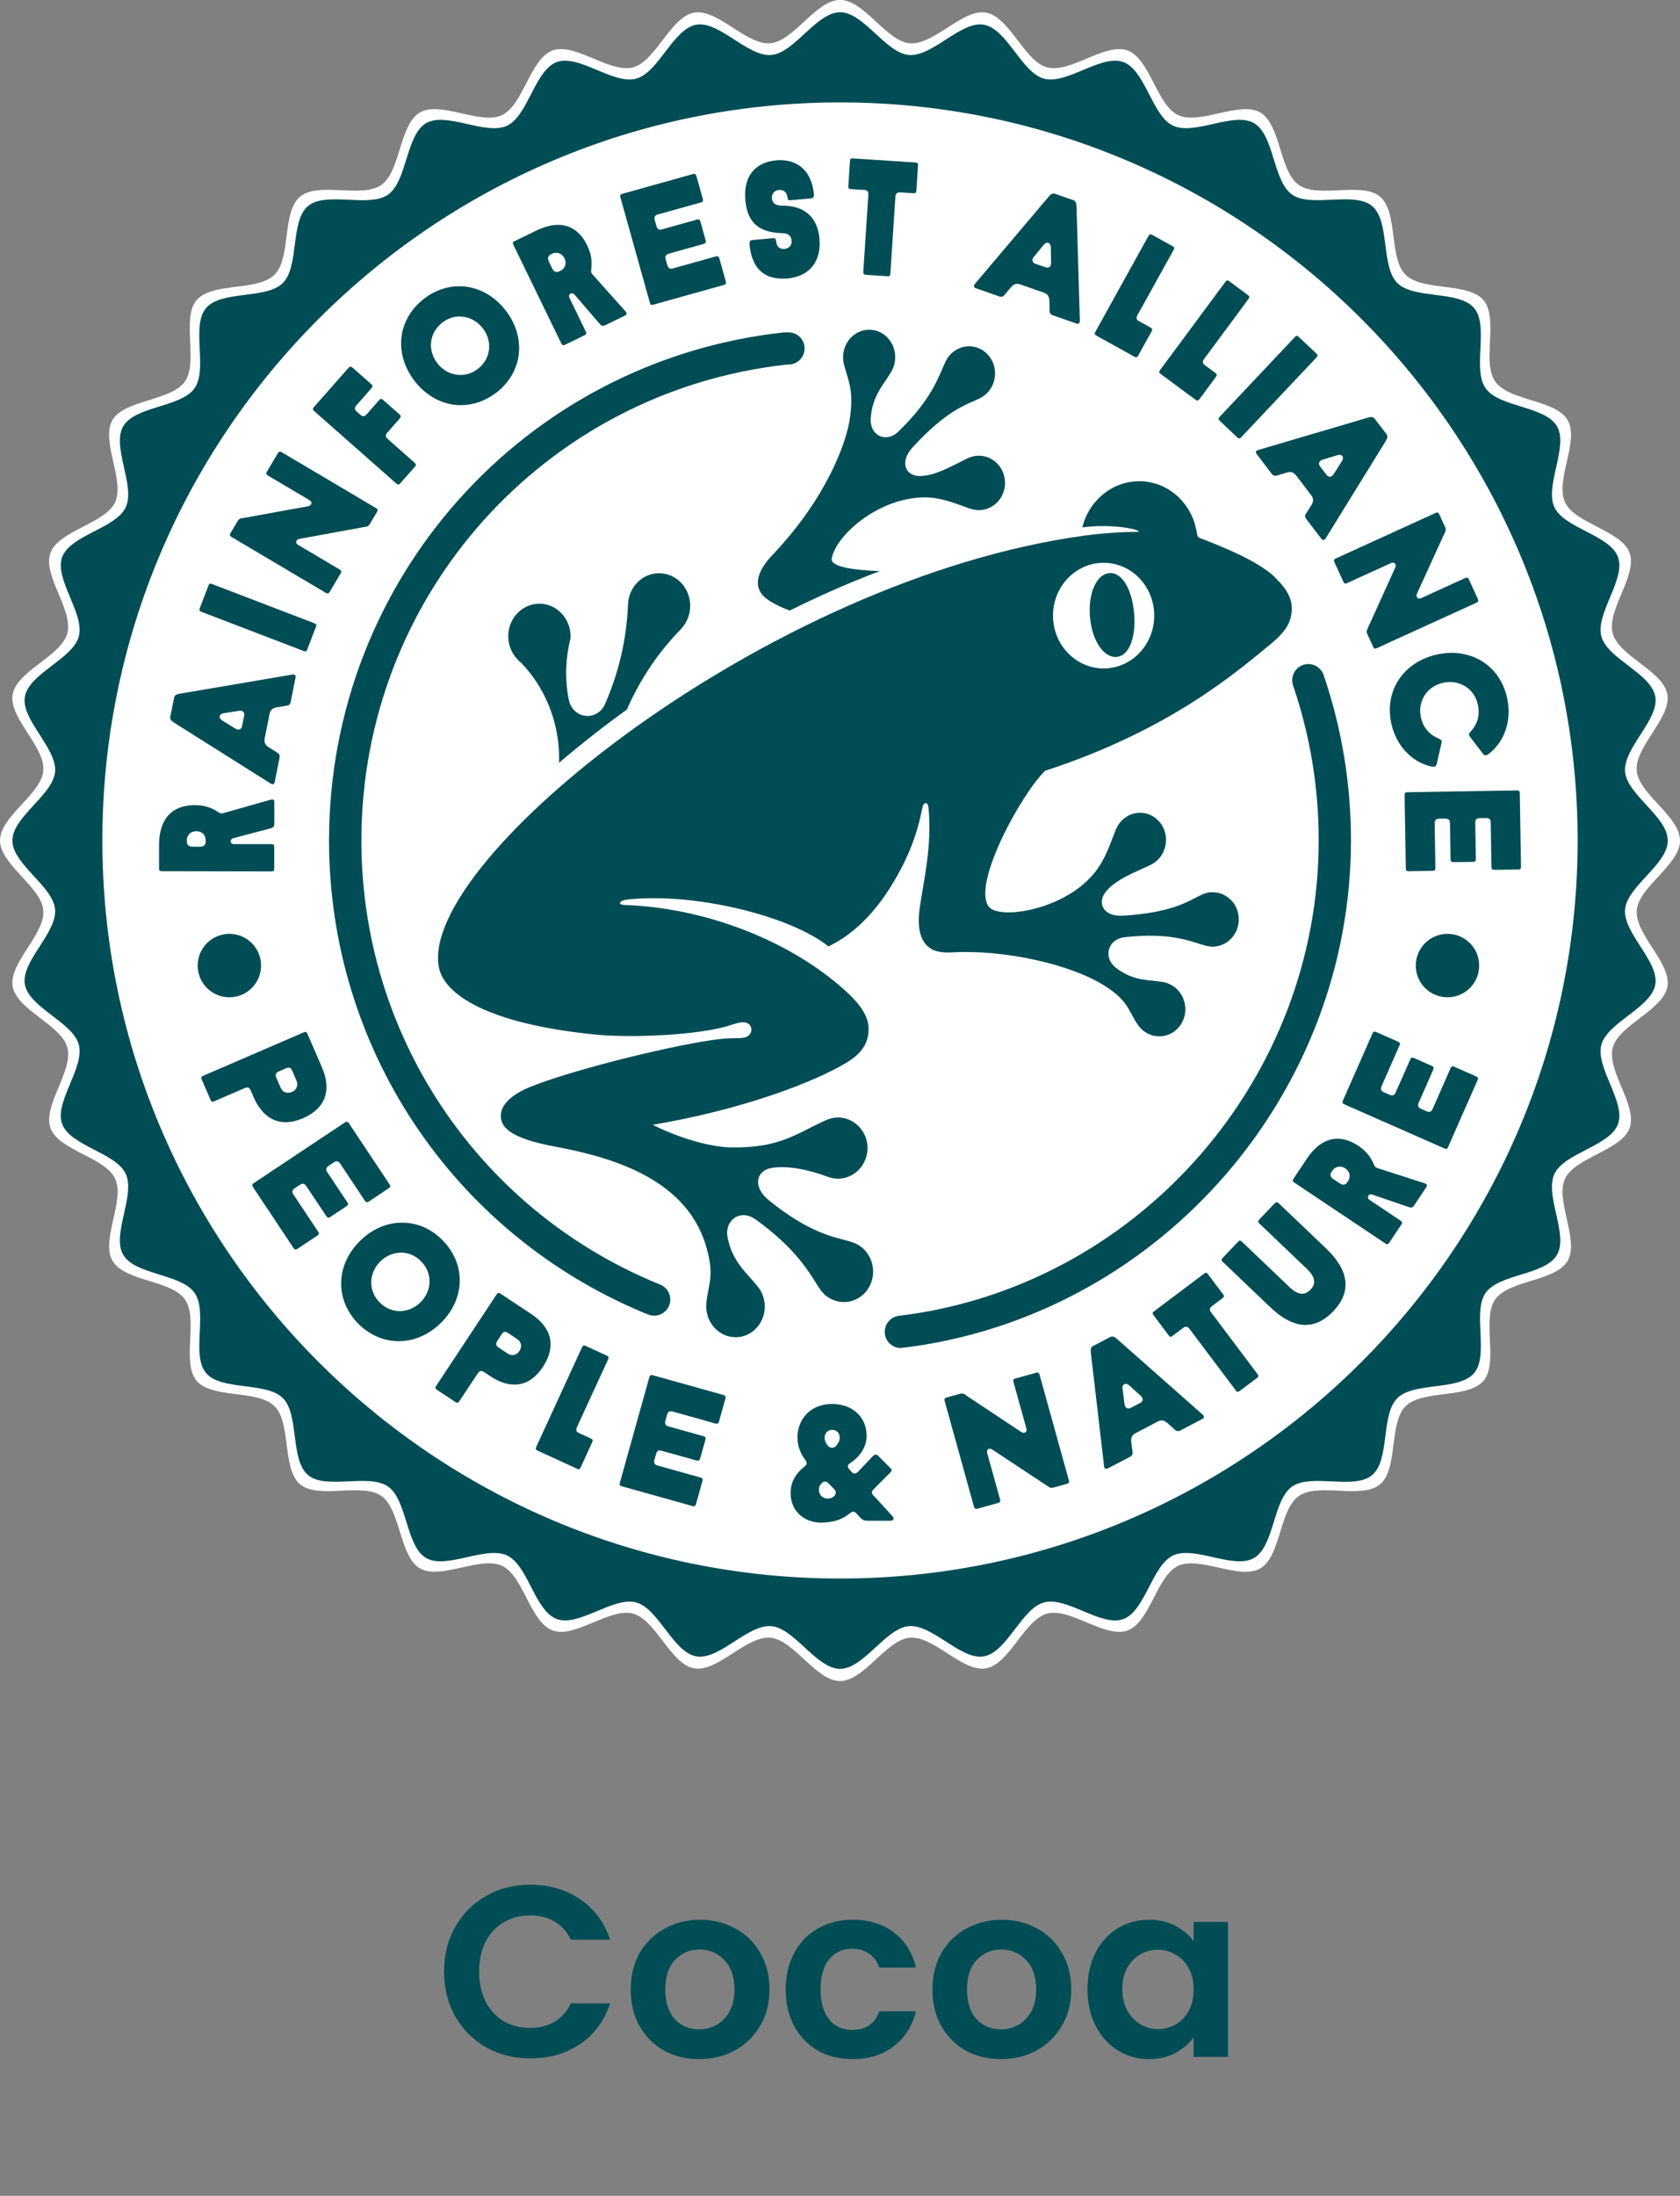
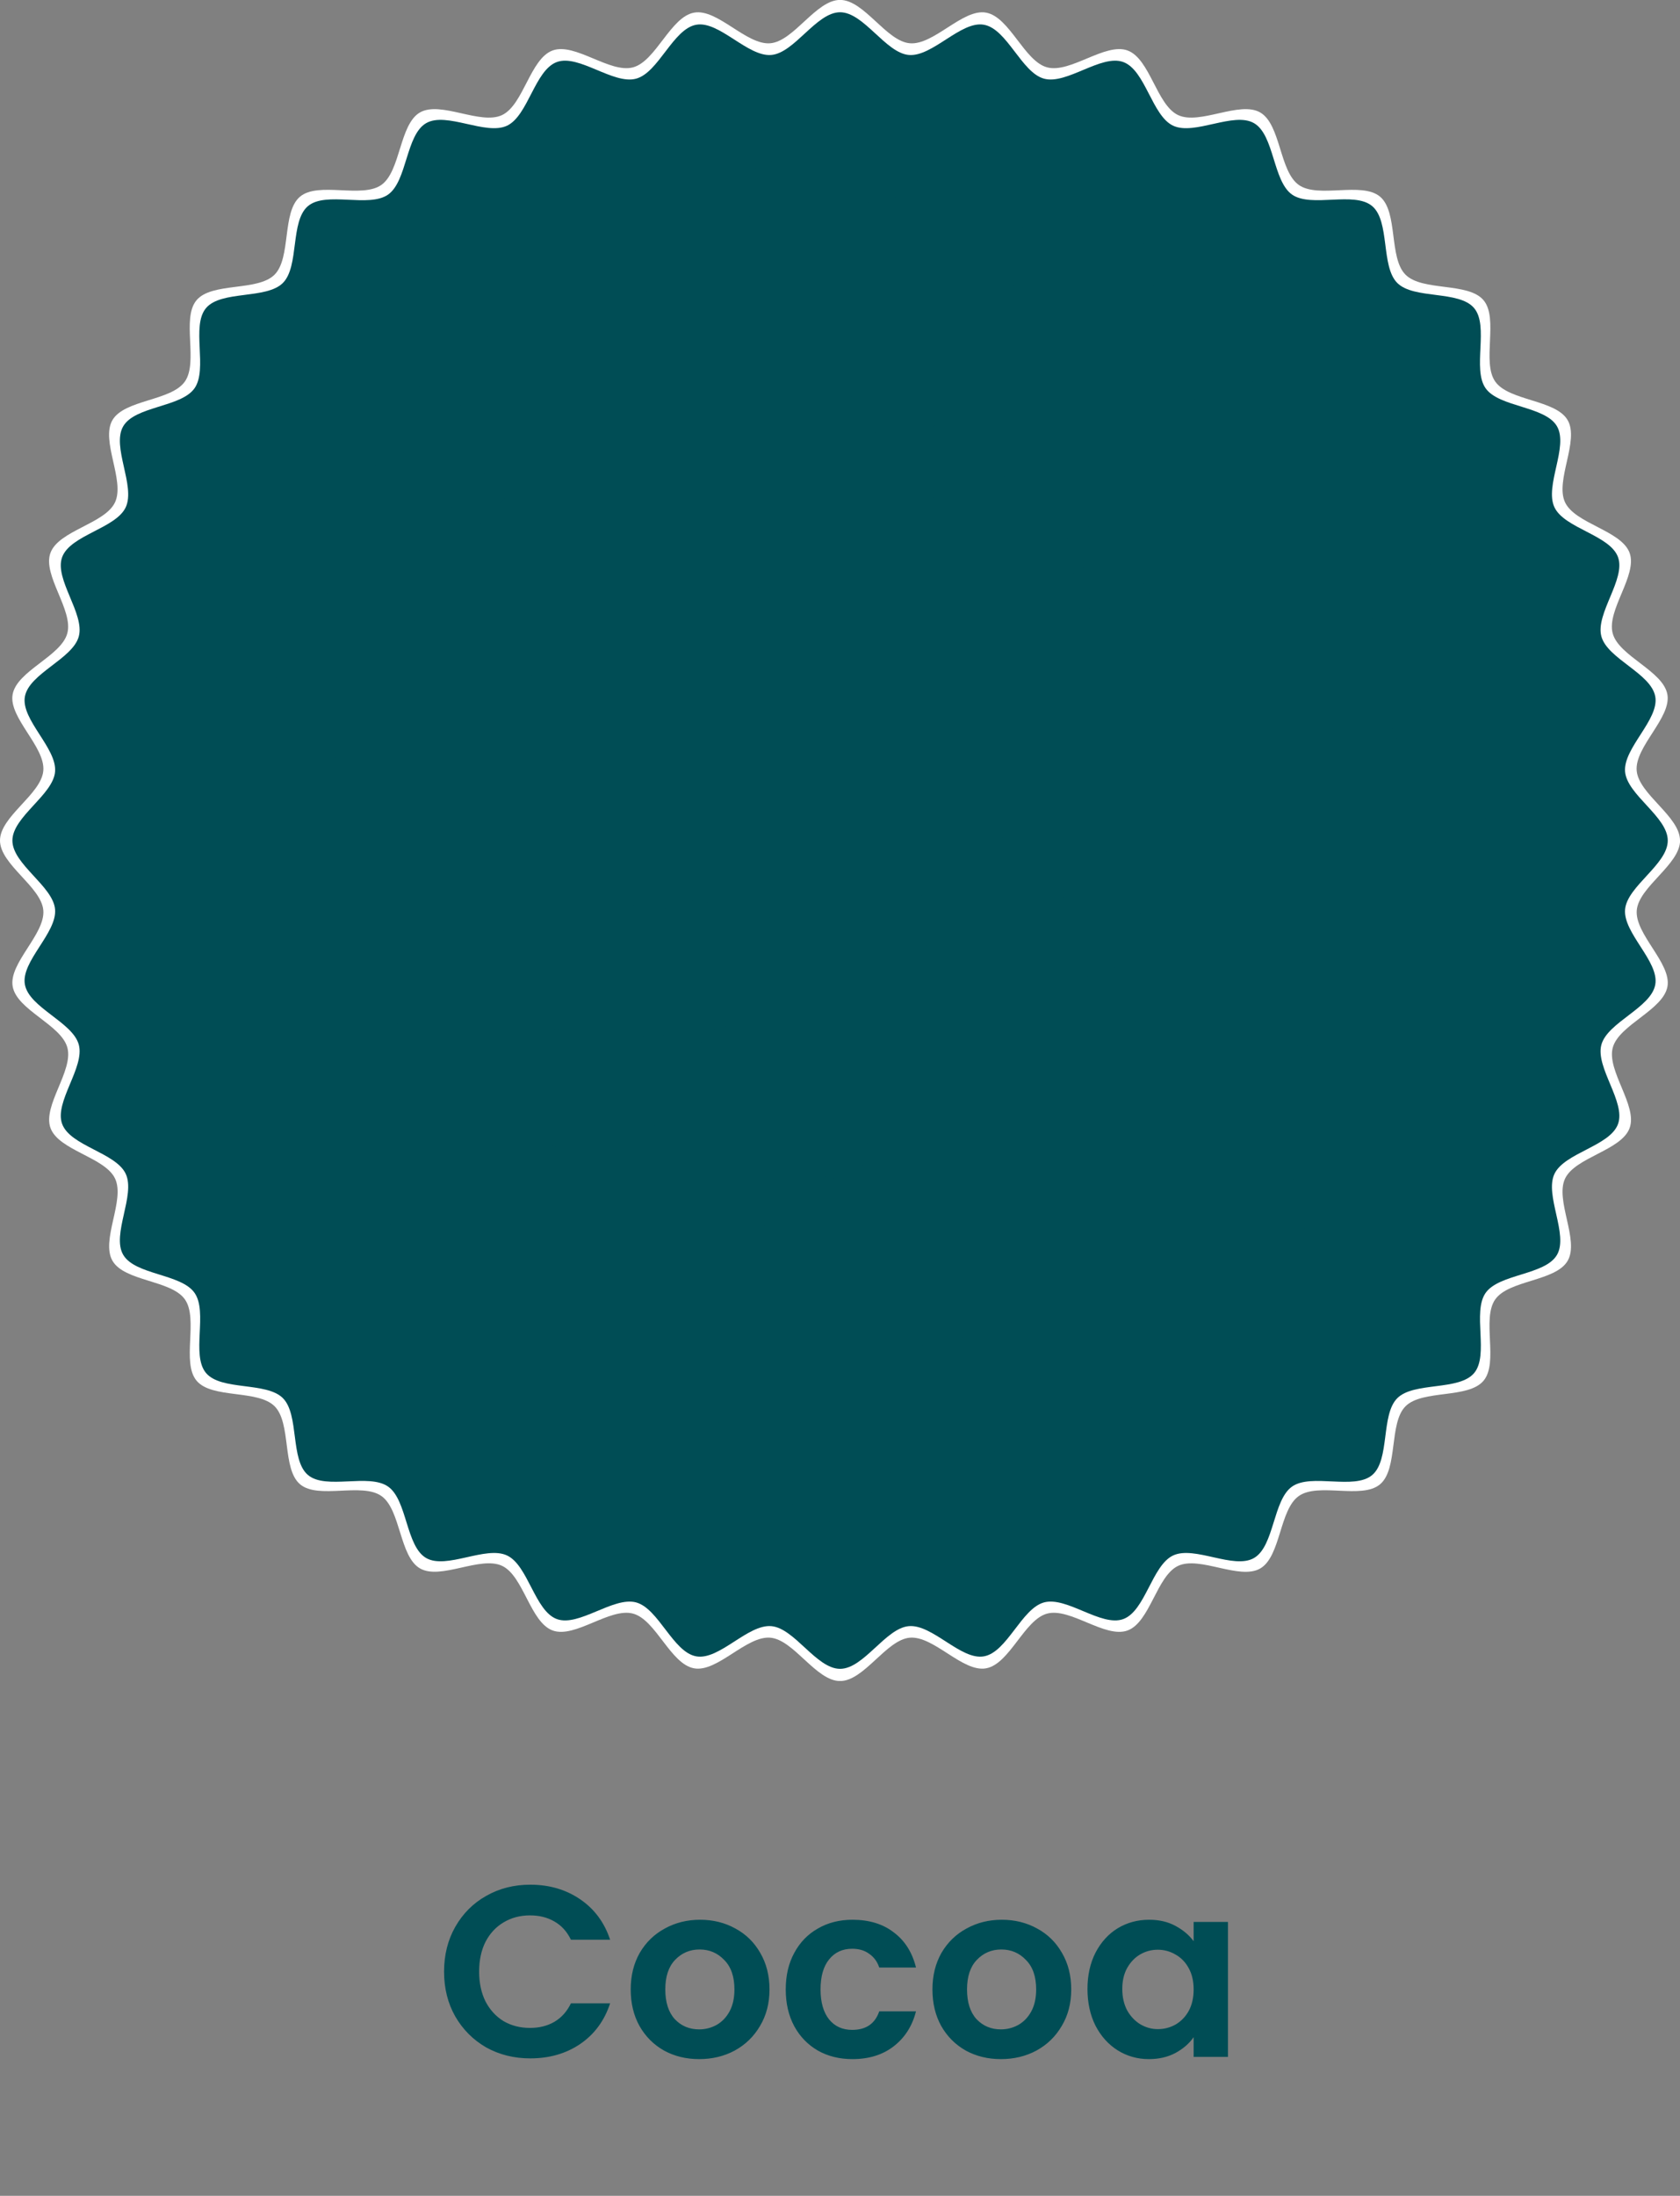
<svg xmlns="http://www.w3.org/2000/svg" width="111" height="145" viewBox="0 0 111 145" fill="none">
  <rect x="0" y="0" width="111" height="145" fill="#808080" stroke="none" />
  <g clip-path="url(#clip0_3773_6)">
    <path d="M111 55.5C111 53.909 108.275 52.45 108.138 50.892C108.002 49.311 110.435 47.4 110.167 45.861C109.894 44.298 106.952 43.334 106.552 41.818C106.143 40.288 108.204 37.987 107.672 36.514C107.131 35.027 104.067 34.589 103.404 33.167C102.735 31.737 104.364 29.106 103.578 27.745C102.787 26.381 99.695 26.484 98.791 25.195C97.888 23.905 99.031 21.029 98.019 19.824C97.007 18.619 93.981 19.255 92.865 18.139C91.75 17.024 92.385 13.998 91.181 12.986C89.976 11.974 87.105 13.122 85.815 12.214C84.525 11.31 84.629 8.218 83.264 7.427C81.904 6.641 79.273 8.27 77.842 7.601C76.421 6.938 75.983 3.874 74.496 3.332C73.023 2.796 70.721 4.857 69.187 4.448C67.671 4.043 66.706 1.106 65.144 0.833C63.605 0.56 61.694 2.998 60.112 2.857C58.555 2.725 57.096 -0.005 55.505 -0.005C53.914 -0.005 52.455 2.721 50.897 2.857C49.316 2.994 47.409 0.56 45.866 0.833C44.303 1.106 43.338 4.043 41.823 4.448C40.293 4.857 37.992 2.796 36.514 3.332C35.026 3.874 34.589 6.933 33.167 7.601C31.736 8.27 29.11 6.641 27.745 7.427C26.38 8.218 26.479 11.31 25.194 12.214C23.905 13.117 21.034 11.974 19.824 12.986C18.614 13.998 19.25 17.029 18.139 18.139C17.024 19.255 13.997 18.619 12.986 19.824C11.973 21.029 13.122 23.9 12.214 25.195C11.31 26.484 8.218 26.381 7.427 27.745C6.641 29.106 8.269 31.732 7.601 33.167C6.938 34.589 3.874 35.027 3.332 36.514C2.796 37.987 4.857 40.288 4.448 41.818C4.043 43.334 1.106 44.298 0.833 45.861C0.565 47.4 2.998 49.311 2.862 50.892C2.73 52.45 0 53.909 0 55.5C0 57.091 2.725 58.55 2.862 60.108C2.998 61.689 0.565 63.6 0.838 65.139C1.111 66.702 4.048 67.667 4.452 69.182C4.862 70.712 2.8 73.013 3.337 74.487C3.878 75.974 6.942 76.412 7.606 77.833C8.274 79.264 6.646 81.895 7.432 83.255C8.222 84.624 11.315 84.521 12.218 85.806C13.122 87.096 11.978 89.966 12.99 91.176C14.002 92.381 17.028 91.746 18.144 92.861C19.259 93.977 18.624 97.003 19.829 98.015C21.034 99.027 23.905 97.878 25.199 98.787C26.484 99.69 26.385 102.782 27.75 103.568C29.11 104.354 31.736 102.726 33.172 103.399C34.593 104.063 35.031 107.127 36.518 107.668C37.992 108.204 40.293 106.143 41.823 106.552C43.338 106.957 44.303 109.894 45.866 110.167C47.405 110.44 49.316 108.007 50.897 108.143C52.455 108.28 53.914 111.005 55.505 111.005C57.096 111.005 58.555 108.28 60.112 108.143C61.694 108.007 63.6 110.44 65.144 110.167C66.706 109.894 67.671 106.957 69.187 106.552C70.716 106.143 73.018 108.204 74.496 107.668C75.983 107.127 76.421 104.067 77.842 103.399C79.273 102.731 81.899 104.359 83.264 103.573C84.629 102.782 84.525 99.69 85.815 98.787C87.105 97.878 89.976 99.027 91.181 98.015C92.39 96.998 91.755 93.972 92.865 92.861C93.981 91.746 97.007 92.381 98.019 91.176C99.031 89.971 97.883 87.1 98.791 85.806C99.695 84.516 102.787 84.62 103.578 83.255C104.364 81.895 102.735 79.264 103.404 77.833C104.067 76.412 107.131 75.974 107.672 74.487C108.209 73.013 106.148 70.712 106.557 69.182C106.962 67.667 109.899 66.702 110.172 65.139C110.44 63.6 108.007 61.689 108.143 60.108C108.28 58.55 111.005 57.091 111.005 55.5" fill="white" />
    <path d="M110.191 55.5C110.191 53.933 107.503 52.492 107.371 50.958C107.239 49.4 109.635 47.518 109.367 46.002C109.099 44.463 106.204 43.512 105.804 42.02C105.404 40.514 107.432 38.246 106.905 36.791C106.373 35.328 103.357 34.895 102.702 33.492C102.043 32.08 103.648 29.491 102.872 28.15C102.09 26.804 99.045 26.903 98.156 25.637C97.261 24.366 98.396 21.532 97.398 20.346C96.4 19.156 93.416 19.782 92.32 18.685C91.223 17.588 91.849 14.604 90.658 13.607C89.472 12.609 86.644 13.738 85.368 12.849C84.097 11.959 84.201 8.914 82.855 8.133C81.513 7.356 78.925 8.961 77.513 8.302C76.11 7.648 75.682 4.631 74.213 4.095C72.759 3.567 70.49 5.601 68.984 5.196C67.492 4.796 66.542 1.901 65.003 1.633C63.487 1.365 61.605 3.765 60.047 3.629C58.512 3.497 57.072 0.809 55.505 0.809C53.938 0.809 52.497 3.497 50.963 3.629C49.405 3.765 47.522 1.365 46.007 1.633C44.468 1.901 43.517 4.796 42.025 5.196C40.519 5.601 38.246 3.567 36.796 4.095C35.332 4.626 34.899 7.643 33.497 8.302C32.085 8.961 29.496 7.356 28.155 8.133C26.809 8.914 26.908 11.955 25.642 12.849C24.371 13.743 21.542 12.609 20.351 13.607C19.16 14.604 19.787 17.588 18.69 18.685C17.593 19.782 14.609 19.156 13.611 20.346C12.614 21.532 13.743 24.361 12.854 25.637C11.964 26.907 8.919 26.804 8.138 28.155C7.361 29.496 8.966 32.085 8.307 33.497C7.653 34.899 4.636 35.328 4.104 36.796C3.577 38.25 5.61 40.519 5.206 42.025C4.805 43.517 1.911 44.468 1.643 46.007C1.379 47.527 3.775 49.405 3.638 50.963C3.506 52.497 0.819 53.937 0.819 55.505C0.819 57.072 3.506 58.512 3.638 60.047C3.775 61.609 1.374 63.487 1.643 65.002C1.911 66.542 4.805 67.492 5.206 68.984C5.61 70.49 3.577 72.764 4.104 74.213C4.636 75.677 7.653 76.11 8.307 77.513C8.966 78.925 7.361 81.513 8.138 82.855C8.919 84.201 11.964 84.102 12.854 85.373C13.748 86.648 12.614 89.472 13.611 90.663C14.609 91.854 17.593 91.228 18.69 92.324C19.787 93.421 19.16 96.405 20.351 97.403C21.537 98.4 24.366 97.271 25.642 98.165C26.912 99.055 26.809 102.1 28.155 102.881C29.496 103.658 32.085 102.053 33.497 102.712C34.899 103.366 35.332 106.383 36.796 106.915C38.25 107.442 40.519 105.413 42.025 105.813C43.517 106.213 44.468 109.108 46.007 109.376C47.527 109.644 49.405 107.244 50.963 107.381C52.497 107.512 53.938 110.2 55.505 110.2C57.072 110.2 58.512 107.512 60.047 107.381C61.609 107.244 63.487 109.644 65.003 109.376C66.542 109.108 67.492 106.213 68.984 105.813C70.49 105.409 72.759 107.442 74.213 106.915C75.677 106.383 76.11 103.366 77.513 102.712C78.925 102.053 81.513 103.658 82.855 102.881C84.201 102.1 84.102 99.055 85.368 98.165C86.639 97.271 89.467 98.405 90.658 97.407C91.849 96.409 91.223 93.425 92.32 92.329C93.416 91.232 96.4 91.858 97.398 90.668C98.396 89.481 97.266 86.653 98.156 85.377C99.045 84.106 102.09 84.21 102.872 82.864C103.648 81.523 102.043 78.934 102.702 77.522C103.357 76.12 106.373 75.686 106.905 74.223C107.432 72.773 105.404 70.5 105.804 68.994C106.204 67.502 109.099 66.551 109.367 65.012C109.635 63.492 107.235 61.614 107.371 60.056C107.503 58.522 110.191 57.081 110.191 55.514" fill="#004D55" />
-     <path d="M55.5 104.237C28.625 104.237 6.763 82.37 6.763 55.5C6.763 28.63 28.625 6.763 55.5 6.763C82.374 6.763 104.237 28.625 104.237 55.5C104.237 82.375 82.37 104.237 55.5 104.237Z" fill="white" />
    <path d="M34.179 43.541C34.255 43.621 34.339 43.691 34.424 43.757C35.972 45.357 36.871 47.532 36.937 49.791C36.942 49.984 36.937 50.177 36.937 50.37C38.312 49.198 39.813 48.012 41.418 46.854C42.317 44.802 43.545 43.013 45.009 41.526V41.517C45.804 40.674 45.8 39.314 44.995 38.476C44.185 37.639 42.882 37.648 42.086 38.486C41.729 38.862 41.531 39.347 41.498 39.837C41.498 39.893 41.493 39.95 41.489 40.006C41.394 42.143 40.919 44.298 40.029 46.369C40.011 46.412 39.992 46.454 39.973 46.496C39.691 47.16 38.942 47.461 38.307 47.165C37.911 46.981 37.648 46.605 37.582 46.186H37.573C37.361 45.089 37.347 43.941 37.554 42.806C37.592 42.599 37.639 42.392 37.69 42.185C37.737 41.578 37.535 40.952 37.088 40.491C36.283 39.653 34.979 39.658 34.179 40.5C34.127 40.552 34.08 40.613 34.033 40.67C33.807 40.961 33.666 41.305 33.61 41.658C33.511 42.26 33.661 42.901 34.062 43.39C34.104 43.442 34.146 43.489 34.189 43.536" fill="#004D55" />
    <path d="M50.761 39.62C51.212 39.921 51.688 40.138 52.182 40.317C54.126 39.352 56.112 38.472 58.126 37.714C56.281 37.639 54.869 37.417 54.954 36.89C55.185 35.441 57.83 33.031 60.752 32.857C62.028 32.748 63.2 33.28 64.042 33.572C64.268 33.648 64.513 33.704 64.767 33.685C65.727 33.629 66.457 32.777 66.4 31.784C66.344 30.791 65.525 30.038 64.565 30.094C64.311 30.108 64.075 30.193 63.859 30.296C62.936 30.744 61.708 31.483 60.672 31.431C59.821 31.388 59.411 30.48 60.334 29.496C62.55 27.11 63.798 26.738 64.603 26.366C64.824 26.263 65.04 26.14 65.219 25.957C65.906 25.256 65.92 24.112 65.252 23.401C64.584 22.691 63.492 22.691 62.805 23.392C62.621 23.58 62.503 23.806 62.4 24.032C62.019 24.865 61.572 26.348 59.373 28.484C58.531 29.303 57.472 28.743 57.529 27.67C57.608 26.155 58.39 25.392 58.875 24.569C59.002 24.357 59.091 24.117 59.129 23.853C59.27 22.86 58.62 21.938 57.679 21.792C56.738 21.646 55.862 22.333 55.721 23.326C55.684 23.59 55.707 23.848 55.768 24.088C56.046 25.176 56.394 25.67 56.178 27.458C55.961 29.247 54.563 32.941 51.038 36.646C49.974 37.756 49.659 38.881 50.756 39.615" fill="#004D55" />
    <path d="M73.281 37.846C72.444 37.93 71.874 39.192 72.02 40.773C72.161 42.35 72.952 43.465 73.79 43.376C74.627 43.291 75.075 42.044 74.929 40.462C74.783 38.881 74.119 37.761 73.281 37.846Z" fill="#004D55" />
    <path d="M84.205 38.081C83.885 37.789 83.528 37.54 83.161 37.314C82.742 37.055 82.304 36.829 81.862 36.617C81.391 36.391 80.915 36.184 80.436 35.987C80.191 35.883 79.946 35.789 79.697 35.69C79.574 35.643 79.452 35.596 79.325 35.549C79.235 35.516 79.16 35.469 79.118 35.375C79.108 35.351 79.099 35.328 79.099 35.3C79.075 35.149 79.033 34.951 78.981 34.735C78.981 34.73 78.981 34.725 78.981 34.721C78.675 33.572 77.87 32.598 76.826 32.118C75.663 31.581 74.298 31.685 73.22 32.391C72.726 32.716 72.302 33.153 71.987 33.666C71.808 33.958 71.672 34.273 71.573 34.603C71.549 34.678 71.531 34.754 71.512 34.829C72.801 34.645 74.322 34.754 75.103 35.008C75.183 35.031 75.225 35.074 75.239 35.116C74.129 35.125 72.928 35.201 71.705 35.361C50.751 38.199 27.698 56.78 28.992 63.845C29.327 65.68 32.231 67.591 39.239 68.307C41.644 68.552 45.64 68.368 47.762 67.841C48.257 67.718 48.61 67.554 48.977 67.511C49.297 67.474 49.57 67.591 49.631 67.888C49.692 68.198 49.49 68.476 49.104 68.528C48.591 68.594 48.534 68.509 47.574 68.613C44.891 68.904 37.916 70.604 35.045 71.766C33.77 72.284 32.941 73.032 33.111 73.912C33.247 74.632 34.123 75.235 36.627 75.706C40.011 76.341 45.207 77.645 46.614 82.168C47.24 84.192 46.816 84.723 46.675 85.985C46.642 86.262 46.661 86.554 46.741 86.841C47.047 87.919 48.13 88.536 49.151 88.22C50.177 87.9 50.756 86.766 50.445 85.688C50.365 85.401 50.224 85.147 50.05 84.935C49.386 84.102 48.384 83.335 48.073 81.716C47.852 80.572 48.911 79.791 49.941 80.534C52.634 82.483 53.5 84.079 54.05 84.94C54.201 85.175 54.366 85.406 54.596 85.58C55.467 86.248 56.681 86.06 57.317 85.161C57.947 84.262 57.754 82.991 56.888 82.328C56.658 82.149 56.399 82.05 56.14 81.975C55.189 81.692 53.575 81.495 50.826 79.282C49.683 78.369 49.989 77.325 50.902 77.141C52.012 76.915 53.537 77.278 54.615 77.682C54.869 77.776 55.138 77.842 55.425 77.833C56.502 77.795 57.35 76.863 57.317 75.748C57.284 74.632 56.38 73.757 55.302 73.795C55.015 73.804 54.752 73.889 54.502 74.002C52.572 74.877 51.504 75.828 48.266 75.767C46.788 75.738 44.618 75.042 43.131 74.275C48.962 73.291 53.744 71.493 55.947 70.161C57.001 69.521 57.42 68.801 57.387 67.85C57.359 67.083 56.827 66.302 55.839 65.407C51.989 61.939 46.322 59.929 41.305 59.764C41.07 59.755 40.966 59.708 40.961 59.642C40.957 59.553 41.121 59.435 41.484 59.397C45.922 58.922 52.234 60.489 54.737 62.494C56.324 61.751 57.698 60.357 58.738 58.729C60.047 56.681 60.611 55.02 60.931 53.392C60.983 53.137 61.044 53.048 61.153 53.034C61.27 53.02 61.336 53.156 61.355 53.401C61.567 55.933 61.063 57.957 60.771 59.924C60.635 60.852 60.71 61.525 60.936 61.995C61.313 62.776 62.005 62.941 62.936 62.889C66.292 62.701 70.683 63.642 72.966 65.083C74.519 66.062 74.529 66.678 75.136 67.61C75.272 67.817 75.442 68.005 75.658 68.147C76.468 68.688 77.536 68.443 78.049 67.606C78.562 66.768 78.317 65.652 77.508 65.111C77.291 64.97 77.056 64.885 76.821 64.843C75.912 64.687 74.844 64.805 73.696 63.878C72.886 63.219 73.173 62.014 74.317 61.887C77.301 61.548 78.671 62.165 79.522 62.409C79.753 62.475 79.993 62.532 80.247 62.508C81.203 62.428 81.918 61.562 81.843 60.569C81.767 59.576 80.93 58.842 79.969 58.922C79.715 58.941 79.485 59.035 79.268 59.143C78.473 59.534 77.386 60.273 74.204 60.466C72.886 60.55 72.5 59.633 73.027 58.931C73.667 58.079 75.009 57.595 75.936 57.157C76.153 57.053 76.369 56.922 76.543 56.733C77.211 56.013 77.207 54.87 76.524 54.178C75.842 53.486 74.745 53.505 74.077 54.225C73.898 54.418 73.78 54.644 73.686 54.874C73.347 55.726 72.961 57.002 72.048 57.938C70.01 60.136 66.01 60.724 65.337 59.877C64.184 58.428 67.492 52.394 69.055 50.897C77.338 48.196 81.763 44.327 83.994 42.496C85.005 41.663 85.359 41.009 85.349 40.138C85.335 39.389 84.874 38.717 84.196 38.095M72.919 44.139C71.074 44.139 69.573 42.576 69.573 40.651C69.573 38.726 71.069 37.163 72.919 37.163C74.769 37.163 76.261 38.726 76.261 40.651C76.261 42.576 74.764 44.139 72.919 44.139Z" fill="#004D55" />
    <path d="M43.216 86.879C43.084 86.879 42.947 86.855 42.816 86.799L42.373 86.62C29.835 81.316 21.74 69.107 21.74 55.505C21.74 38.241 34.664 23.811 51.805 21.947H52.092C52.681 21.942 53.161 22.418 53.161 23.006C53.161 23.594 52.685 24.074 52.092 24.074H51.98C35.954 25.849 23.877 39.352 23.877 55.509C23.877 68.25 31.459 79.692 43.192 84.653L43.621 84.827C44.166 85.048 44.43 85.669 44.209 86.215C44.039 86.629 43.639 86.879 43.221 86.879" fill="#004D55" />
-     <path d="M59.519 89.016C58.992 89.016 58.531 88.62 58.465 88.084C58.39 87.5 58.804 86.964 59.388 86.888L60.145 86.79C75.522 84.535 87.128 71.084 87.128 55.5C87.128 51.994 86.559 48.548 85.434 45.263C85.246 44.708 85.542 44.101 86.097 43.908C86.653 43.719 87.26 44.016 87.453 44.571C88.653 48.083 89.26 51.758 89.26 55.495C89.26 72.129 76.868 86.493 60.432 88.898L59.656 88.997C59.609 89.002 59.562 89.006 59.519 89.006" fill="#004D55" />
-     <path d="M97.732 63.76C97.732 64.918 96.796 65.855 95.638 65.855C94.48 65.855 93.543 64.918 93.543 63.76C93.543 62.602 94.48 61.666 95.638 61.666C96.796 61.666 97.732 62.602 97.732 63.76Z" fill="#004D55" />
+     <path d="M59.519 89.016C58.992 89.016 58.531 88.62 58.465 88.084C58.39 87.5 58.804 86.964 59.388 86.888C75.522 84.535 87.128 71.084 87.128 55.5C87.128 51.994 86.559 48.548 85.434 45.263C85.246 44.708 85.542 44.101 86.097 43.908C86.653 43.719 87.26 44.016 87.453 44.571C88.653 48.083 89.26 51.758 89.26 55.495C89.26 72.129 76.868 86.493 60.432 88.898L59.656 88.997C59.609 89.002 59.562 89.006 59.519 89.006" fill="#004D55" />
    <path d="M17.25 63.76C17.25 64.918 16.313 65.855 15.155 65.855C13.997 65.855 13.061 64.918 13.061 63.76C13.061 62.602 13.997 61.666 15.155 61.666C16.313 61.666 17.25 62.602 17.25 63.76Z" fill="#004D55" />
    <path d="M18.859 74.1C17.951 74.1 17.221 73.522 16.751 72.434L16.562 72.001C16.525 71.917 16.464 71.808 16.332 71.808C16.285 71.808 16.233 71.823 16.177 71.846L14.153 72.722C14.106 72.74 14.068 72.75 14.04 72.75C13.997 72.75 13.955 72.736 13.908 72.623L13.329 71.286C13.301 71.22 13.291 71.168 13.306 71.135C13.32 71.098 13.357 71.07 13.428 71.037L20.069 68.17C20.116 68.151 20.154 68.142 20.182 68.142C20.224 68.142 20.267 68.156 20.314 68.269L21.274 70.486C21.933 72.016 21.49 73.206 20.017 73.842C19.608 74.016 19.222 74.105 18.864 74.105M19.066 70.5C19.024 70.5 18.972 70.514 18.911 70.538L18.417 70.754C18.224 70.839 18.172 70.961 18.252 71.15L18.539 71.818C18.633 72.039 18.812 72.161 19.024 72.161C19.109 72.161 19.194 72.143 19.288 72.105C19.443 72.039 19.556 71.931 19.608 71.794C19.659 71.662 19.655 71.507 19.589 71.361L19.302 70.693C19.264 70.613 19.203 70.5 19.066 70.5Z" fill="#004D55" />
    <path d="M19.532 82.516C19.504 82.516 19.457 82.507 19.396 82.417L16.713 78.383C16.675 78.327 16.661 78.28 16.666 78.242C16.675 78.2 16.708 78.162 16.774 78.12L22.78 74.124C22.836 74.086 22.879 74.072 22.916 74.072C22.945 74.072 22.992 74.082 23.053 74.171L25.735 78.205C25.778 78.266 25.792 78.313 25.783 78.35C25.773 78.388 25.74 78.431 25.674 78.473L24.38 79.334C24.328 79.372 24.281 79.386 24.244 79.386C24.215 79.386 24.168 79.377 24.107 79.287L22.474 76.835C22.408 76.736 22.333 76.684 22.248 76.684C22.187 76.684 22.126 76.708 22.05 76.76L21.711 76.986C21.622 77.042 21.575 77.103 21.561 77.169C21.542 77.24 21.561 77.315 21.622 77.4L22.949 79.391C22.987 79.447 23.006 79.494 22.996 79.532C22.987 79.574 22.954 79.612 22.888 79.654L21.834 80.356C21.777 80.393 21.735 80.407 21.697 80.407C21.669 80.407 21.622 80.398 21.561 80.308L20.233 78.318C20.168 78.219 20.092 78.167 20.008 78.167C19.946 78.167 19.885 78.191 19.81 78.238L19.48 78.459C19.391 78.52 19.339 78.581 19.325 78.652C19.311 78.718 19.33 78.793 19.386 78.878L21.02 81.33C21.1 81.448 21.085 81.513 20.958 81.598L19.664 82.459C19.608 82.497 19.565 82.516 19.528 82.516" fill="#004D55" />
    <path d="M26.347 88.564C25.373 88.564 24.432 88.159 23.693 87.43C22.94 86.681 22.53 85.716 22.54 84.723C22.549 83.725 22.982 82.746 23.759 81.97C24.549 81.174 25.547 80.737 26.564 80.737C27.581 80.737 28.48 81.141 29.218 81.876C29.971 82.624 30.386 83.584 30.376 84.577C30.367 85.57 29.939 86.549 29.162 87.326C28.366 88.126 27.369 88.564 26.347 88.564ZM26.489 82.718C25.98 82.718 25.495 82.93 25.119 83.306C24.342 84.088 24.328 85.255 25.095 86.017C25.458 86.38 25.928 86.578 26.418 86.578C26.907 86.578 27.421 86.366 27.797 85.984C28.164 85.613 28.371 85.137 28.381 84.643C28.39 84.14 28.188 83.655 27.811 83.278C27.444 82.911 26.973 82.713 26.484 82.713" fill="#004D55" />
    <path d="M30.216 92.635C30.183 92.635 30.141 92.616 30.089 92.583L28.875 91.778C28.814 91.736 28.781 91.698 28.771 91.661C28.762 91.623 28.781 91.576 28.818 91.515L32.809 85.481C32.871 85.387 32.913 85.377 32.946 85.377C32.979 85.377 33.021 85.396 33.073 85.429L35.087 86.761C36.476 87.679 36.754 88.921 35.873 90.258C35.356 91.039 34.725 91.43 33.991 91.43C33.483 91.43 32.941 91.242 32.377 90.865L31.981 90.602C31.911 90.555 31.849 90.531 31.793 90.531C31.685 90.531 31.614 90.616 31.572 90.682L30.353 92.522C30.291 92.616 30.249 92.626 30.221 92.626M33.37 87.947C33.261 87.947 33.191 88.037 33.148 88.102L32.852 88.554C32.791 88.644 32.772 88.719 32.786 88.79C32.8 88.856 32.847 88.917 32.932 88.973L33.539 89.378C33.643 89.448 33.756 89.481 33.864 89.481C34.043 89.481 34.203 89.383 34.32 89.209C34.509 88.921 34.447 88.606 34.17 88.422L33.563 88.022C33.492 87.975 33.431 87.952 33.374 87.952" fill="#004D55" />
    <path d="M38.236 97.017C38.203 97.017 38.166 97.007 38.119 96.984L35.525 95.793C35.394 95.732 35.37 95.675 35.431 95.543L38.453 88.973C38.505 88.865 38.547 88.846 38.585 88.846C38.617 88.846 38.655 88.856 38.702 88.879L40.086 89.514C40.218 89.576 40.241 89.632 40.18 89.764L38.119 94.24C38.034 94.428 38.076 94.546 38.264 94.635L39.036 94.988C39.102 95.021 39.145 95.049 39.154 95.087C39.168 95.12 39.154 95.172 39.126 95.238L38.368 96.89C38.316 96.998 38.274 97.017 38.236 97.017Z" fill="#004D55" />
    <path d="M45.842 99.464C45.819 99.464 45.786 99.46 45.753 99.45L41.088 98.146C41.018 98.128 40.98 98.104 40.957 98.066C40.938 98.029 40.938 97.977 40.957 97.902L42.9 90.955C42.938 90.828 42.985 90.799 43.046 90.799C43.07 90.799 43.103 90.804 43.136 90.814L47.8 92.117C47.866 92.136 47.908 92.16 47.927 92.197C47.946 92.235 47.946 92.287 47.927 92.362L47.508 93.859C47.471 93.99 47.423 94.014 47.362 94.014C47.339 94.014 47.31 94.014 47.273 94L44.44 93.209C44.397 93.2 44.355 93.19 44.322 93.19C44.157 93.19 44.101 93.322 44.072 93.426L43.964 93.816C43.936 93.92 43.936 94 43.974 94.061C44.007 94.122 44.072 94.165 44.171 94.193L46.477 94.838C46.614 94.875 46.647 94.936 46.605 95.082L46.261 96.301C46.223 96.428 46.176 96.457 46.11 96.457C46.087 96.457 46.059 96.452 46.021 96.443L43.715 95.798C43.668 95.788 43.635 95.779 43.597 95.779C43.432 95.779 43.376 95.911 43.348 96.014L43.239 96.396C43.211 96.499 43.211 96.579 43.249 96.64C43.282 96.701 43.348 96.744 43.442 96.772L46.28 97.567C46.346 97.586 46.388 97.61 46.407 97.647C46.426 97.68 46.426 97.737 46.407 97.812L45.988 99.309C45.95 99.436 45.903 99.464 45.842 99.464Z" fill="#004D55" />
    <path d="M54.234 100.547C53.245 100.547 52.243 99.879 52.238 98.598C52.238 97.888 52.53 97.332 53.194 96.81C53.316 96.706 53.33 96.574 53.236 96.447C52.855 95.934 52.69 95.478 52.69 94.913C52.69 93.854 53.406 92.715 54.992 92.71C56.328 92.71 57.255 93.576 57.26 94.809C57.26 95.506 56.87 96.156 56.154 96.631C56.088 96.673 56.022 96.734 56.022 96.829C56.022 96.885 56.046 96.942 56.102 97.007L56.267 97.196C56.319 97.248 56.38 97.304 56.46 97.304C56.559 97.304 56.639 97.233 56.71 97.168L57.665 96.16C57.712 96.113 57.787 96.052 57.867 96.052C57.919 96.052 57.971 96.076 58.018 96.127L58.846 96.96C58.941 97.055 58.931 97.13 58.823 97.238L57.712 98.353C57.642 98.424 57.608 98.49 57.608 98.556C57.608 98.65 57.67 98.716 57.75 98.791L58.988 100.142C59.039 100.199 59.053 100.274 59.03 100.33C59.006 100.387 58.941 100.42 58.851 100.42H57.35C57.1 100.42 56.997 100.387 56.804 100.18L56.573 99.925C56.517 99.869 56.46 99.822 56.38 99.822C56.295 99.822 56.206 99.888 56.117 99.954C55.608 100.363 55.048 100.537 54.243 100.542H54.234V100.547ZM54.512 97.836C54.446 97.836 54.389 97.855 54.347 97.892C54.168 98.048 54.107 98.175 54.107 98.386C54.107 98.664 54.314 98.956 54.7 98.956C54.916 98.956 55.218 98.82 55.218 98.57C55.218 98.476 55.194 98.415 55.147 98.368L54.695 97.906C54.648 97.859 54.582 97.836 54.512 97.836ZM54.978 94.419C54.691 94.419 54.483 94.64 54.483 94.936C54.483 95.12 54.563 95.308 54.728 95.501C54.818 95.572 54.898 95.605 54.973 95.605C55.048 95.605 55.133 95.572 55.218 95.511L55.274 95.435C55.378 95.294 55.481 95.167 55.481 94.936C55.481 94.626 55.279 94.419 54.973 94.419H54.978Z" fill="#004D55" />
    <path d="M64.494 99.634C64.433 99.634 64.381 99.605 64.348 99.478L62.419 92.527C62.376 92.381 62.409 92.32 62.546 92.282L63.416 92.042C63.473 92.023 63.52 92.018 63.562 92.018C63.657 92.018 63.722 92.065 63.845 92.15L63.911 92.197L67.488 94.569C67.539 94.602 67.591 94.616 67.638 94.616C67.699 94.616 67.756 94.593 67.789 94.546C67.831 94.494 67.841 94.419 67.817 94.339L66.965 91.27C66.923 91.124 66.956 91.068 67.092 91.025L68.453 90.649C68.485 90.639 68.514 90.635 68.542 90.635C68.603 90.635 68.655 90.663 68.688 90.79L70.618 97.742C70.636 97.817 70.641 97.869 70.618 97.906C70.599 97.939 70.556 97.968 70.486 97.986L69.615 98.226C69.558 98.24 69.511 98.25 69.474 98.25C69.38 98.25 69.309 98.203 69.191 98.118L65.553 95.713C65.501 95.68 65.45 95.666 65.403 95.666C65.341 95.666 65.285 95.689 65.252 95.737C65.21 95.788 65.205 95.864 65.224 95.944L66.071 99.003C66.094 99.078 66.094 99.13 66.071 99.168C66.052 99.201 66.01 99.229 65.944 99.248L64.584 99.624C64.551 99.634 64.522 99.638 64.494 99.638" fill="#004D55" />
    <path d="M73.088 96.993C72.975 96.993 72.952 96.857 72.947 96.814L72.072 89.307C72.048 89.063 72.086 88.95 72.227 88.879L73.352 88.291C73.399 88.267 73.446 88.253 73.489 88.253C73.573 88.253 73.667 88.3 73.794 88.408L79.461 93.412C79.522 93.463 79.555 93.529 79.546 93.581C79.541 93.637 79.485 93.68 79.442 93.699L77.969 94.47C77.917 94.494 77.866 94.503 77.823 94.503C77.762 94.503 77.706 94.48 77.644 94.428L77.108 93.948C76.981 93.844 76.868 93.797 76.755 93.797C76.67 93.797 76.581 93.821 76.477 93.877L75.042 94.63C74.806 94.753 74.717 94.913 74.74 95.186L74.83 95.901C74.844 96.033 74.802 96.113 74.675 96.193L73.201 96.96C73.164 96.979 73.131 96.989 73.098 96.989M74.373 91.383C74.317 91.383 74.265 91.406 74.228 91.449C74.171 91.51 74.152 91.614 74.171 91.736L74.303 92.748C74.35 92.974 74.477 93.007 74.552 93.007C74.604 93.007 74.66 92.988 74.722 92.96L75.319 92.649C75.423 92.597 75.479 92.527 75.493 92.447C75.503 92.39 75.493 92.296 75.385 92.188L74.627 91.501C74.543 91.421 74.458 91.383 74.378 91.383" fill="#004D55" />
    <path d="M81.786 91.915C81.758 91.915 81.716 91.906 81.654 91.821L78.591 87.75C78.543 87.688 78.473 87.608 78.369 87.608C78.308 87.608 78.247 87.632 78.172 87.688L77.475 88.211C77.423 88.253 77.381 88.272 77.343 88.272C77.32 88.272 77.273 88.263 77.212 88.173L76.218 86.851C76.129 86.733 76.138 86.677 76.256 86.587L79.551 84.107C79.602 84.064 79.645 84.046 79.682 84.046C79.706 84.046 79.753 84.055 79.814 84.14L80.807 85.462C80.854 85.523 80.873 85.57 80.868 85.603C80.864 85.641 80.831 85.679 80.774 85.726L80.078 86.248C79.913 86.371 79.894 86.498 80.021 86.662L83.085 90.734C83.175 90.851 83.165 90.908 83.048 90.997L81.918 91.844C81.866 91.882 81.824 91.901 81.786 91.901" fill="#004D55" />
    <path d="M86.262 87.491C85.528 87.491 84.742 87.095 83.928 86.319L80.798 83.335C80.741 83.283 80.713 83.236 80.713 83.194C80.713 83.156 80.737 83.109 80.784 83.062L81.805 81.993C81.852 81.946 81.89 81.923 81.927 81.923C81.965 81.923 82.012 81.951 82.069 82.008L85.213 85.006C85.514 85.293 85.782 85.429 86.032 85.429C86.229 85.429 86.418 85.34 86.587 85.161C86.775 84.963 86.85 84.751 86.818 84.53C86.785 84.3 86.634 84.064 86.361 83.801L83.217 80.803C83.109 80.699 83.104 80.633 83.203 80.525L84.21 79.471C84.262 79.419 84.304 79.391 84.347 79.391C84.389 79.391 84.436 79.414 84.497 79.466L87.622 82.445C88.385 83.17 88.808 83.89 88.888 84.587C88.969 85.279 88.695 85.956 88.088 86.592C87.524 87.185 86.907 87.486 86.267 87.486L86.262 87.491Z" fill="#004D55" />
    <path d="M88.512 77.037C88.319 77.037 88.135 77.141 88.018 77.32L87.985 77.367C87.919 77.466 87.895 77.555 87.914 77.635C87.933 77.72 87.99 77.79 88.088 77.856L88.531 78.148C88.611 78.205 88.686 78.228 88.757 78.228C88.86 78.228 88.95 78.172 89.025 78.059L89.058 78.012C89.157 77.861 89.194 77.701 89.166 77.546C89.133 77.39 89.034 77.254 88.879 77.15C88.761 77.07 88.634 77.033 88.512 77.033M91.661 82.163C91.628 82.163 91.585 82.144 91.534 82.111L85.519 78.092C85.396 78.012 85.387 77.95 85.467 77.828L86.342 76.52C86.921 75.649 87.622 75.192 88.371 75.192C88.818 75.192 89.279 75.352 89.754 75.668C90.395 76.096 90.625 76.548 90.795 76.934C90.832 77.033 90.894 77.094 90.992 77.127L94.103 78.129C94.198 78.162 94.259 78.205 94.278 78.252C94.292 78.289 94.278 78.336 94.24 78.393L93.463 79.555C93.36 79.711 93.303 79.739 93.233 79.739C93.181 79.739 93.12 79.725 93.016 79.687L90.696 78.892C90.658 78.878 90.621 78.868 90.583 78.868C90.507 78.868 90.446 78.897 90.413 78.948C90.385 78.991 90.376 79.042 90.38 79.089C90.39 79.127 90.413 79.184 90.484 79.231L92.536 80.605C92.597 80.647 92.63 80.685 92.64 80.723C92.649 80.76 92.63 80.807 92.588 80.868L91.797 82.05C91.736 82.144 91.694 82.153 91.665 82.153" fill="#004D55" />
-     <path d="M95.558 75.87C95.525 75.87 95.487 75.861 95.435 75.837L88.837 72.929C88.7 72.867 88.672 72.806 88.728 72.674L90.682 68.246C90.729 68.137 90.781 68.123 90.818 68.123C90.851 68.123 90.889 68.133 90.941 68.156L92.362 68.782C92.433 68.815 92.475 68.848 92.489 68.886C92.503 68.923 92.498 68.97 92.466 69.036L91.279 71.733C91.237 71.827 91.232 71.903 91.256 71.964C91.279 72.03 91.341 72.081 91.439 72.129L91.811 72.293C91.873 72.321 91.929 72.336 91.976 72.336C92.08 72.336 92.155 72.274 92.211 72.147L93.176 69.959C93.223 69.85 93.275 69.836 93.313 69.836C93.346 69.836 93.383 69.846 93.435 69.869L94.593 70.382C94.663 70.415 94.706 70.448 94.72 70.486C94.734 70.523 94.725 70.571 94.696 70.636L93.732 72.825C93.652 73.009 93.703 73.136 93.892 73.22L94.254 73.38C94.315 73.409 94.372 73.423 94.419 73.423C94.522 73.423 94.598 73.362 94.654 73.234L95.84 70.538C95.887 70.429 95.939 70.415 95.977 70.415C96.01 70.415 96.052 70.425 96.099 70.448L97.52 71.074C97.657 71.135 97.685 71.197 97.624 71.328L95.671 75.757C95.624 75.865 95.572 75.88 95.534 75.88" fill="#004D55" />
-     <path d="M10.698 57.529C10.552 57.529 10.51 57.486 10.51 57.34V55.764C10.519 54.088 11.352 53.166 12.873 53.166C13.649 53.166 14.092 53.415 14.449 53.646C14.51 53.688 14.567 53.712 14.633 53.712C14.661 53.712 14.689 53.712 14.722 53.702L17.866 52.813C17.909 52.798 17.946 52.794 17.979 52.794C18.026 52.794 18.064 52.803 18.087 52.827C18.116 52.855 18.125 52.897 18.125 52.959V54.356C18.125 54.601 18.078 54.648 17.819 54.714L15.447 55.34C15.325 55.364 15.24 55.448 15.24 55.542C15.24 55.637 15.306 55.74 15.461 55.74H17.932C18.007 55.745 18.055 55.759 18.083 55.782C18.111 55.806 18.12 55.858 18.12 55.933V57.355C18.12 57.5 18.073 57.543 17.927 57.543L10.698 57.529ZM12.971 54.888C12.6 54.888 12.345 55.133 12.345 55.5V55.557C12.345 55.787 12.468 55.905 12.703 55.91H13.23C13.47 55.91 13.593 55.792 13.593 55.561C13.593 55.326 13.536 55.171 13.423 55.058C13.31 54.949 13.155 54.888 12.971 54.888Z" fill="#004D55" />
    <path d="M18.017 51.782C17.979 51.782 17.932 51.768 17.88 51.739L11.489 47.711C11.286 47.579 11.22 47.475 11.253 47.32L11.503 46.078C11.531 45.922 11.63 45.852 11.87 45.809L19.316 44.543C19.316 44.543 19.354 44.538 19.372 44.538C19.415 44.538 19.471 44.548 19.504 44.59C19.532 44.623 19.537 44.675 19.528 44.736L19.203 46.369C19.165 46.506 19.099 46.576 18.968 46.595L18.257 46.713C17.988 46.769 17.857 46.896 17.805 47.16L17.49 48.751C17.438 49.01 17.509 49.179 17.734 49.334L18.346 49.716C18.454 49.786 18.492 49.876 18.473 50.022L18.149 51.65C18.134 51.716 18.102 51.791 18.012 51.791M15.814 46.934L14.802 47.094C14.642 47.118 14.534 47.193 14.515 47.297C14.496 47.4 14.562 47.508 14.703 47.593L15.574 48.125C15.645 48.163 15.706 48.177 15.758 48.177C15.828 48.177 15.955 48.144 15.998 47.932L16.129 47.273C16.153 47.165 16.139 47.075 16.087 47.019C16.054 46.977 15.988 46.929 15.866 46.929H15.814V46.934Z" fill="#004D55" />
    <path d="M20.172 43.014C20.144 43.014 20.107 43.004 20.064 42.99L13.31 40.401C13.24 40.373 13.202 40.345 13.183 40.312C13.169 40.279 13.174 40.227 13.202 40.157L13.771 38.674C13.814 38.556 13.861 38.542 13.903 38.542C13.931 38.542 13.969 38.552 14.011 38.566L20.765 41.154C20.836 41.183 20.874 41.211 20.892 41.244C20.907 41.277 20.902 41.328 20.874 41.394L20.304 42.877C20.262 42.995 20.215 43.009 20.172 43.009" fill="#004D55" />
    <path d="M21.646 39.187C21.608 39.187 21.566 39.173 21.514 39.14L15.306 35.464C15.179 35.389 15.16 35.323 15.23 35.201L15.692 34.424C15.795 34.25 15.866 34.24 16.073 34.208L20.375 33.426C20.488 33.403 20.563 33.332 20.577 33.247C20.591 33.167 20.544 33.083 20.455 33.031L17.711 31.407C17.645 31.365 17.607 31.327 17.598 31.29C17.588 31.252 17.598 31.205 17.636 31.144L18.356 29.929C18.412 29.835 18.459 29.821 18.492 29.821C18.53 29.821 18.572 29.835 18.624 29.868L24.832 33.544C24.964 33.619 24.983 33.685 24.907 33.807L24.446 34.584C24.343 34.758 24.272 34.768 24.065 34.801L23.985 34.815L19.772 35.587C19.659 35.61 19.584 35.681 19.57 35.766C19.556 35.85 19.603 35.93 19.697 35.982L22.432 37.601C22.497 37.639 22.535 37.676 22.545 37.719C22.554 37.756 22.545 37.803 22.507 37.865L21.787 39.079C21.73 39.173 21.683 39.187 21.65 39.187" fill="#004D55" />
    <path d="M26.314 31.995C26.277 31.995 26.23 31.972 26.173 31.92L20.765 27.152C20.704 27.1 20.676 27.058 20.676 27.016C20.676 26.978 20.695 26.931 20.742 26.879L23.025 24.291C23.072 24.234 23.119 24.211 23.156 24.211C23.194 24.211 23.241 24.234 23.298 24.281L24.521 25.359C24.578 25.411 24.611 25.458 24.611 25.495C24.611 25.533 24.592 25.58 24.545 25.632L23.547 26.766C23.476 26.846 23.448 26.917 23.453 26.983C23.453 27.053 23.495 27.114 23.575 27.185L23.806 27.387C23.881 27.453 23.947 27.482 24.008 27.482C24.079 27.482 24.149 27.444 24.225 27.359L25.048 26.423C25.096 26.366 25.143 26.343 25.18 26.343C25.218 26.343 25.265 26.366 25.321 26.418L26.39 27.359C26.446 27.411 26.474 27.453 26.479 27.491C26.479 27.533 26.46 27.576 26.413 27.632L25.59 28.569C25.519 28.649 25.491 28.715 25.496 28.785C25.496 28.856 25.538 28.917 25.618 28.988L27.388 30.55C27.501 30.649 27.505 30.715 27.411 30.823L26.446 31.915C26.399 31.972 26.352 31.995 26.314 31.995Z" fill="#004D55" />
    <path d="M30.456 26.757C29.289 26.757 28.164 26.173 27.383 25.147C26.715 24.276 26.409 23.25 26.526 22.262C26.644 21.274 27.171 20.375 28.014 19.725C28.715 19.184 29.524 18.902 30.348 18.902C31.511 18.902 32.631 19.485 33.412 20.502C34.8 22.305 34.537 24.592 32.786 25.933C32.085 26.47 31.28 26.752 30.456 26.752M30.376 20.897C29.967 20.897 29.567 21.038 29.223 21.302C28.804 21.627 28.541 22.079 28.484 22.578C28.428 23.067 28.574 23.566 28.889 23.98C29.27 24.479 29.83 24.761 30.423 24.761C30.833 24.761 31.228 24.625 31.572 24.361C32.428 23.702 32.57 22.549 31.901 21.678C31.52 21.184 30.965 20.902 30.376 20.902" fill="#004D55" />
-     <path d="M36.754 16.689C36.66 16.689 36.561 16.713 36.467 16.76L36.419 16.784C36.316 16.835 36.25 16.901 36.222 16.981C36.194 17.061 36.208 17.155 36.26 17.264L36.49 17.739C36.518 17.796 36.598 17.96 36.782 17.96C36.838 17.96 36.895 17.946 36.965 17.913L37.017 17.89C37.347 17.73 37.46 17.395 37.295 17.057C37.182 16.826 36.984 16.694 36.758 16.694M37.215 22.794C37.177 22.794 37.135 22.78 37.083 22.672L33.92 16.167C33.859 16.035 33.878 15.979 34.01 15.918L35.426 15.23C35.944 14.981 36.429 14.849 36.867 14.849C37.709 14.849 38.359 15.31 38.801 16.214C39.135 16.901 39.107 17.41 39.06 17.833C39.041 17.937 39.06 18.017 39.13 18.102L41.31 20.54C41.376 20.61 41.408 20.681 41.394 20.733C41.385 20.775 41.352 20.808 41.291 20.841L40.034 21.453C39.94 21.495 39.879 21.518 39.832 21.518C39.757 21.518 39.695 21.476 39.582 21.34L37.982 19.48C37.926 19.41 37.85 19.368 37.78 19.368H37.766L37.704 19.386C37.657 19.41 37.62 19.448 37.606 19.495C37.592 19.532 37.587 19.593 37.624 19.669L38.702 21.89C38.763 22.022 38.745 22.079 38.613 22.144L37.333 22.766C37.285 22.789 37.248 22.799 37.215 22.799" fill="#004D55" />
    <path d="M43.084 20.144C43.023 20.144 42.971 20.116 42.938 19.989L40.994 13.042C40.952 12.896 40.985 12.84 41.121 12.797L45.781 11.494C45.814 11.484 45.842 11.479 45.87 11.479C45.932 11.479 45.983 11.508 46.016 11.635L46.435 13.132C46.454 13.202 46.459 13.259 46.435 13.291C46.416 13.329 46.374 13.353 46.303 13.371L43.465 14.162C43.272 14.214 43.206 14.336 43.263 14.539L43.371 14.929C43.385 14.986 43.437 15.165 43.621 15.165C43.658 15.165 43.696 15.16 43.738 15.146L46.044 14.501C46.078 14.492 46.106 14.487 46.129 14.487C46.19 14.487 46.242 14.515 46.28 14.642L46.619 15.861C46.661 16.007 46.628 16.068 46.492 16.106L44.185 16.751C43.992 16.807 43.927 16.925 43.983 17.127L44.091 17.509C44.12 17.608 44.176 17.744 44.341 17.744C44.378 17.744 44.416 17.739 44.458 17.725L47.292 16.934C47.325 16.925 47.353 16.92 47.381 16.92C47.447 16.92 47.494 16.948 47.532 17.076L47.951 18.572C47.993 18.718 47.96 18.775 47.824 18.817L43.159 20.121C43.126 20.13 43.098 20.135 43.075 20.135" fill="#004D55" />
    <path d="M51.692 18.398C50.412 18.398 49.664 17.631 49.527 16.181C49.499 15.894 49.593 15.861 49.73 15.852C49.73 15.852 51.076 15.725 51.081 15.725C51.208 15.725 51.264 15.758 51.273 15.904C51.316 16.346 51.565 16.44 51.768 16.44C51.791 16.44 51.81 16.44 51.834 16.44C52.13 16.412 52.328 16.186 52.304 15.899C52.271 15.579 52.088 15.409 51.744 15.4C50.135 15.362 49.391 14.718 49.25 13.24C49.174 12.454 49.32 11.823 49.687 11.362C50.036 10.924 50.582 10.656 51.269 10.59C51.363 10.581 51.457 10.576 51.551 10.576C52.808 10.576 53.636 11.399 53.768 12.778C53.782 12.906 53.768 12.99 53.73 13.037C53.702 13.075 53.655 13.089 53.58 13.098C53.58 13.098 52.229 13.226 52.224 13.226C52.097 13.226 52.045 13.193 52.031 13.047C52.003 12.736 51.81 12.543 51.528 12.543C51.509 12.543 51.485 12.543 51.467 12.543C51.321 12.557 51.189 12.623 51.104 12.727C51.024 12.826 50.986 12.948 51.001 13.089C51.043 13.517 51.377 13.583 51.739 13.583C53.156 13.588 54.013 14.351 54.14 15.729C54.286 17.254 53.495 18.252 52.031 18.389C51.914 18.398 51.805 18.403 51.692 18.403" fill="#004D55" />
    <path d="M57.213 18.139C57.138 18.135 57.091 18.12 57.067 18.092C57.044 18.064 57.034 18.017 57.039 17.942L57.373 12.858C57.383 12.755 57.364 12.68 57.317 12.628C57.274 12.576 57.204 12.548 57.096 12.543L56.225 12.487C56.15 12.482 56.102 12.468 56.079 12.44C56.055 12.411 56.046 12.36 56.051 12.289L56.159 10.637C56.168 10.486 56.22 10.458 56.324 10.458L60.48 10.731C60.555 10.736 60.602 10.75 60.625 10.778C60.649 10.806 60.658 10.854 60.654 10.929L60.545 12.581C60.536 12.731 60.484 12.76 60.381 12.76L59.472 12.703C59.256 12.703 59.176 12.788 59.162 12.981L58.828 18.064C58.818 18.215 58.766 18.243 58.663 18.243L57.218 18.149L57.213 18.139Z" fill="#004D55" />
    <path d="M71.196 21.377C71.173 21.377 71.145 21.373 71.116 21.363L69.544 20.813C69.413 20.756 69.356 20.681 69.351 20.549L69.333 19.829C69.314 19.556 69.206 19.41 68.956 19.321L67.426 18.784C67.346 18.756 67.276 18.742 67.205 18.742C67.064 18.742 66.942 18.803 66.815 18.944L66.353 19.495C66.292 19.565 66.231 19.598 66.151 19.598C66.118 19.598 66.076 19.594 66.038 19.579L64.471 19.029C64.424 19.015 64.367 18.982 64.353 18.925C64.339 18.873 64.362 18.812 64.414 18.746L69.295 12.976C69.417 12.835 69.507 12.778 69.61 12.778C69.643 12.778 69.676 12.783 69.714 12.797L70.909 13.216C71.055 13.268 71.112 13.371 71.126 13.621L71.347 21.175C71.347 21.246 71.333 21.307 71.3 21.34C71.276 21.363 71.248 21.377 71.21 21.377M69.206 16.026C69.121 16.026 69.027 16.082 68.947 16.181L68.297 16.972C68.222 17.076 68.198 17.165 68.227 17.25C68.25 17.325 68.321 17.386 68.429 17.424L69.064 17.645C69.111 17.664 69.159 17.673 69.201 17.673C69.351 17.673 69.441 17.565 69.446 17.381L69.431 16.355C69.431 16.115 69.309 16.031 69.21 16.031" fill="#004D55" />
    <path d="M75.07 23.594C75.037 23.594 74.999 23.58 74.948 23.552L72.448 22.168C72.382 22.13 72.345 22.097 72.335 22.06C72.326 22.022 72.335 21.975 72.373 21.909L75.879 15.584C75.936 15.485 75.978 15.471 76.011 15.471C76.044 15.471 76.087 15.485 76.134 15.513L77.466 16.252C77.593 16.323 77.612 16.379 77.541 16.506L75.15 20.817C75.098 20.911 75.084 20.982 75.103 21.048C75.122 21.114 75.174 21.17 75.268 21.217L76.011 21.627C76.138 21.697 76.157 21.754 76.087 21.886L75.202 23.477C75.145 23.58 75.103 23.589 75.07 23.589" fill="#004D55" />
    <path d="M79.118 26.451C79.085 26.451 79.042 26.432 78.986 26.395L76.689 24.695C76.571 24.606 76.562 24.55 76.651 24.432L80.958 18.615C81.024 18.525 81.066 18.516 81.094 18.516C81.127 18.516 81.17 18.535 81.222 18.572L82.445 19.481C82.506 19.523 82.535 19.561 82.544 19.603C82.549 19.641 82.53 19.683 82.487 19.744L79.555 23.707C79.433 23.872 79.452 23.999 79.617 24.121L80.299 24.625C80.36 24.667 80.388 24.71 80.393 24.747C80.398 24.785 80.379 24.832 80.337 24.889L79.254 26.352C79.188 26.437 79.146 26.451 79.122 26.451" fill="#004D55" />
    <path d="M81.876 28.955C81.838 28.955 81.796 28.931 81.744 28.88L80.591 27.788C80.539 27.736 80.511 27.694 80.511 27.656C80.511 27.618 80.534 27.576 80.586 27.52L85.552 22.258C85.603 22.201 85.646 22.177 85.683 22.177C85.721 22.177 85.763 22.201 85.815 22.253L86.968 23.34C87.076 23.439 87.076 23.5 86.978 23.608L82.012 28.87C81.96 28.927 81.918 28.95 81.876 28.95" fill="#004D55" />
    <path d="M87.439 35.662C87.382 35.662 87.335 35.619 87.307 35.582L86.295 34.259C86.215 34.137 86.21 34.043 86.281 33.934L86.662 33.327C86.799 33.087 86.785 32.904 86.625 32.692L85.641 31.402C85.519 31.242 85.391 31.172 85.231 31.172C85.175 31.172 85.114 31.181 85.043 31.2L84.351 31.407C84.318 31.416 84.285 31.421 84.257 31.421C84.177 31.421 84.111 31.384 84.036 31.303L83.029 29.981C83.001 29.943 82.968 29.887 82.986 29.83C83.001 29.779 83.057 29.736 83.137 29.713L90.385 27.576C90.475 27.552 90.54 27.538 90.597 27.538C90.696 27.538 90.771 27.576 90.832 27.656L91.604 28.663C91.698 28.785 91.689 28.908 91.562 29.115L87.594 35.544C87.552 35.615 87.491 35.657 87.439 35.657M88.502 30.033C88.455 30.033 88.404 30.042 88.347 30.061L87.368 30.362C87.222 30.419 87.175 30.499 87.156 30.555C87.133 30.635 87.156 30.72 87.227 30.809L87.636 31.346C87.707 31.435 87.782 31.482 87.862 31.482C87.947 31.482 88.027 31.431 88.103 31.332L88.653 30.466C88.733 30.339 88.752 30.226 88.71 30.141C88.672 30.075 88.597 30.037 88.502 30.037" fill="#004D55" />
    <path d="M90.861 42.83C90.818 42.83 90.771 42.816 90.724 42.708L90.347 41.884C90.263 41.7 90.296 41.635 90.385 41.446L90.418 41.376L92.188 37.474C92.225 37.384 92.221 37.3 92.178 37.234C92.145 37.182 92.089 37.154 92.023 37.154C91.985 37.154 91.948 37.163 91.905 37.182L89.016 38.5C88.969 38.523 88.926 38.533 88.893 38.533C88.851 38.533 88.804 38.519 88.757 38.41L88.168 37.126C88.14 37.06 88.131 37.013 88.145 36.975C88.159 36.937 88.201 36.9 88.272 36.871L94.838 33.878C94.885 33.855 94.927 33.845 94.96 33.845C95.002 33.845 95.049 33.859 95.096 33.968L95.473 34.791C95.558 34.975 95.525 35.041 95.435 35.229L95.402 35.299L93.619 39.206C93.581 39.295 93.586 39.38 93.623 39.446C93.656 39.498 93.713 39.526 93.779 39.526C93.816 39.526 93.859 39.517 93.896 39.498L96.796 38.175C96.847 38.152 96.885 38.142 96.918 38.142C96.96 38.142 97.007 38.156 97.054 38.265L97.643 39.55C97.671 39.615 97.68 39.662 97.666 39.7C97.652 39.738 97.61 39.771 97.539 39.804L90.974 42.797C90.926 42.821 90.884 42.83 90.851 42.83" fill="#004D55" />
    <path d="M94.706 50.633C94.663 50.633 94.612 50.624 94.546 50.61C93.242 50.304 92.24 49.217 91.924 47.767C91.698 46.727 91.872 45.701 92.423 44.873C92.974 44.044 93.868 43.456 94.941 43.221C95.266 43.15 95.591 43.112 95.906 43.112C97.742 43.112 99.182 44.28 99.577 46.092C99.892 47.541 99.436 48.949 98.382 49.767C98.283 49.843 98.212 49.876 98.151 49.876C98.094 49.876 98.038 49.843 97.986 49.777L97.139 48.676C97.026 48.53 97.031 48.468 97.148 48.337C97.638 47.791 97.793 47.217 97.643 46.525C97.45 45.635 96.706 45.037 95.798 45.037C95.652 45.037 95.501 45.051 95.355 45.084C94.842 45.197 94.409 45.484 94.136 45.903C93.859 46.322 93.764 46.835 93.877 47.348C94.028 48.04 94.414 48.497 95.087 48.789C95.252 48.859 95.275 48.916 95.238 49.094L94.922 50.45C94.889 50.577 94.828 50.629 94.715 50.629" fill="#004D55" />
    <path d="M93.077 57.533C92.931 57.533 92.884 57.486 92.884 57.35L92.804 52.507C92.804 52.365 92.852 52.318 93.002 52.314L100.213 52.196C100.368 52.196 100.415 52.243 100.415 52.384L100.495 57.223C100.495 57.293 100.481 57.345 100.453 57.373C100.424 57.401 100.373 57.416 100.297 57.416L98.744 57.439C98.594 57.439 98.546 57.392 98.542 57.251L98.495 54.309C98.495 54.112 98.396 54.017 98.193 54.017L97.775 54.027C97.563 54.027 97.469 54.126 97.473 54.328L97.511 56.719C97.511 56.79 97.502 56.837 97.473 56.865C97.445 56.893 97.393 56.907 97.313 56.912L96.043 56.931C95.887 56.931 95.845 56.884 95.84 56.743L95.802 54.352C95.802 54.154 95.704 54.06 95.501 54.06H95.092C94.88 54.069 94.786 54.168 94.791 54.37L94.838 57.312C94.838 57.453 94.791 57.5 94.64 57.505L93.077 57.529V57.533Z" fill="#004D55" />
  </g>
  <path d="M29.34 130.196C29.34 129.091 29.587 128.104 30.081 127.236C30.584 126.356 31.266 125.675 32.123 125.193C32.992 124.699 33.963 124.453 35.035 124.453C36.29 124.453 37.389 124.774 38.333 125.418C39.277 126.061 39.936 126.952 40.312 128.088H37.722C37.464 127.552 37.1 127.15 36.628 126.882C36.167 126.614 35.63 126.48 35.019 126.48C34.365 126.48 33.781 126.635 33.266 126.946C32.762 127.246 32.365 127.675 32.075 128.233C31.796 128.791 31.657 129.445 31.657 130.196C31.657 130.936 31.796 131.59 32.075 132.158C32.365 132.716 32.762 133.15 33.266 133.461C33.781 133.762 34.365 133.912 35.019 133.912C35.63 133.912 36.167 133.778 36.628 133.51C37.1 133.231 37.464 132.823 37.722 132.287H40.312C39.936 133.435 39.277 134.33 38.333 134.974C37.4 135.606 36.301 135.923 35.035 135.923C33.963 135.923 32.992 135.681 32.123 135.199C31.266 134.705 30.584 134.024 30.081 133.156C29.587 132.287 29.34 131.3 29.34 130.196ZM46.193 135.971C45.335 135.971 44.563 135.783 43.876 135.408C43.19 135.022 42.648 134.48 42.252 133.783C41.865 133.086 41.672 132.282 41.672 131.37C41.672 130.458 41.871 129.654 42.268 128.957C42.675 128.26 43.227 127.724 43.925 127.348C44.622 126.962 45.399 126.769 46.257 126.769C47.115 126.769 47.893 126.962 48.59 127.348C49.287 127.724 49.834 128.26 50.231 128.957C50.638 129.654 50.842 130.458 50.842 131.37C50.842 132.282 50.633 133.086 50.215 133.783C49.807 134.48 49.249 135.022 48.541 135.408C47.844 135.783 47.062 135.971 46.193 135.971ZM46.193 134.008C46.6 134.008 46.981 133.912 47.335 133.719C47.7 133.515 47.989 133.215 48.204 132.818C48.418 132.421 48.525 131.938 48.525 131.37C48.525 130.523 48.3 129.874 47.85 129.424C47.41 128.962 46.868 128.732 46.225 128.732C45.581 128.732 45.04 128.962 44.6 129.424C44.171 129.874 43.957 130.523 43.957 131.37C43.957 132.217 44.166 132.872 44.584 133.333C45.013 133.783 45.549 134.008 46.193 134.008ZM51.915 131.37C51.915 130.448 52.103 129.643 52.478 128.957C52.853 128.26 53.373 127.724 54.038 127.348C54.703 126.962 55.465 126.769 56.323 126.769C57.427 126.769 58.339 127.048 59.057 127.606C59.787 128.153 60.275 128.925 60.521 129.922H58.092C57.964 129.536 57.744 129.236 57.433 129.021C57.132 128.796 56.757 128.684 56.307 128.684C55.663 128.684 55.154 128.92 54.778 129.391C54.403 129.853 54.215 130.512 54.215 131.37C54.215 132.217 54.403 132.877 54.778 133.349C55.154 133.81 55.663 134.041 56.307 134.041C57.218 134.041 57.813 133.633 58.092 132.818H60.521C60.275 133.783 59.787 134.55 59.057 135.118C58.328 135.687 57.417 135.971 56.323 135.971C55.465 135.971 54.703 135.783 54.038 135.408C53.373 135.022 52.853 134.486 52.478 133.799C52.103 133.102 51.915 132.292 51.915 131.37ZM66.129 135.971C65.271 135.971 64.499 135.783 63.812 135.408C63.126 135.022 62.584 134.48 62.187 133.783C61.801 133.086 61.608 132.282 61.608 131.37C61.608 130.458 61.807 129.654 62.203 128.957C62.611 128.26 63.163 127.724 63.86 127.348C64.558 126.962 65.335 126.769 66.193 126.769C67.051 126.769 67.829 126.962 68.526 127.348C69.223 127.724 69.77 128.26 70.166 128.957C70.574 129.654 70.778 130.458 70.778 131.37C70.778 132.282 70.569 133.086 70.15 133.783C69.743 134.48 69.185 135.022 68.477 135.408C67.78 135.783 66.997 135.971 66.129 135.971ZM66.129 134.008C66.536 134.008 66.917 133.912 67.271 133.719C67.635 133.515 67.925 133.215 68.14 132.818C68.354 132.421 68.461 131.938 68.461 131.37C68.461 130.523 68.236 129.874 67.786 129.424C67.346 128.962 66.804 128.732 66.161 128.732C65.517 128.732 64.976 128.962 64.536 129.424C64.107 129.874 63.893 130.523 63.893 131.37C63.893 132.217 64.102 132.872 64.52 133.333C64.949 133.783 65.485 134.008 66.129 134.008ZM71.851 131.338C71.851 130.437 72.028 129.638 72.382 128.941C72.746 128.244 73.234 127.708 73.846 127.332C74.468 126.957 75.159 126.769 75.921 126.769C76.586 126.769 77.165 126.903 77.658 127.171C78.162 127.44 78.564 127.777 78.865 128.185V126.914H81.133V135.826H78.865V134.523C78.575 134.941 78.173 135.29 77.658 135.569C77.154 135.837 76.57 135.971 75.905 135.971C75.154 135.971 74.468 135.778 73.846 135.392C73.234 135.006 72.746 134.464 72.382 133.767C72.028 133.059 71.851 132.25 71.851 131.338ZM78.865 131.37C78.865 130.823 78.757 130.357 78.543 129.971C78.328 129.574 78.039 129.273 77.674 129.07C77.31 128.855 76.918 128.748 76.5 128.748C76.082 128.748 75.695 128.85 75.342 129.054C74.988 129.257 74.698 129.558 74.473 129.954C74.258 130.341 74.151 130.802 74.151 131.338C74.151 131.874 74.258 132.346 74.473 132.754C74.698 133.15 74.988 133.456 75.342 133.671C75.706 133.885 76.092 133.992 76.5 133.992C76.918 133.992 77.31 133.89 77.674 133.687C78.039 133.472 78.328 133.172 78.543 132.786C78.757 132.389 78.865 131.917 78.865 131.37Z" fill="#004D55" />
  <defs>
    <clipPath id="clip0_3773_6">
      <rect width="111" height="111" fill="white" />
    </clipPath>
  </defs>
</svg>